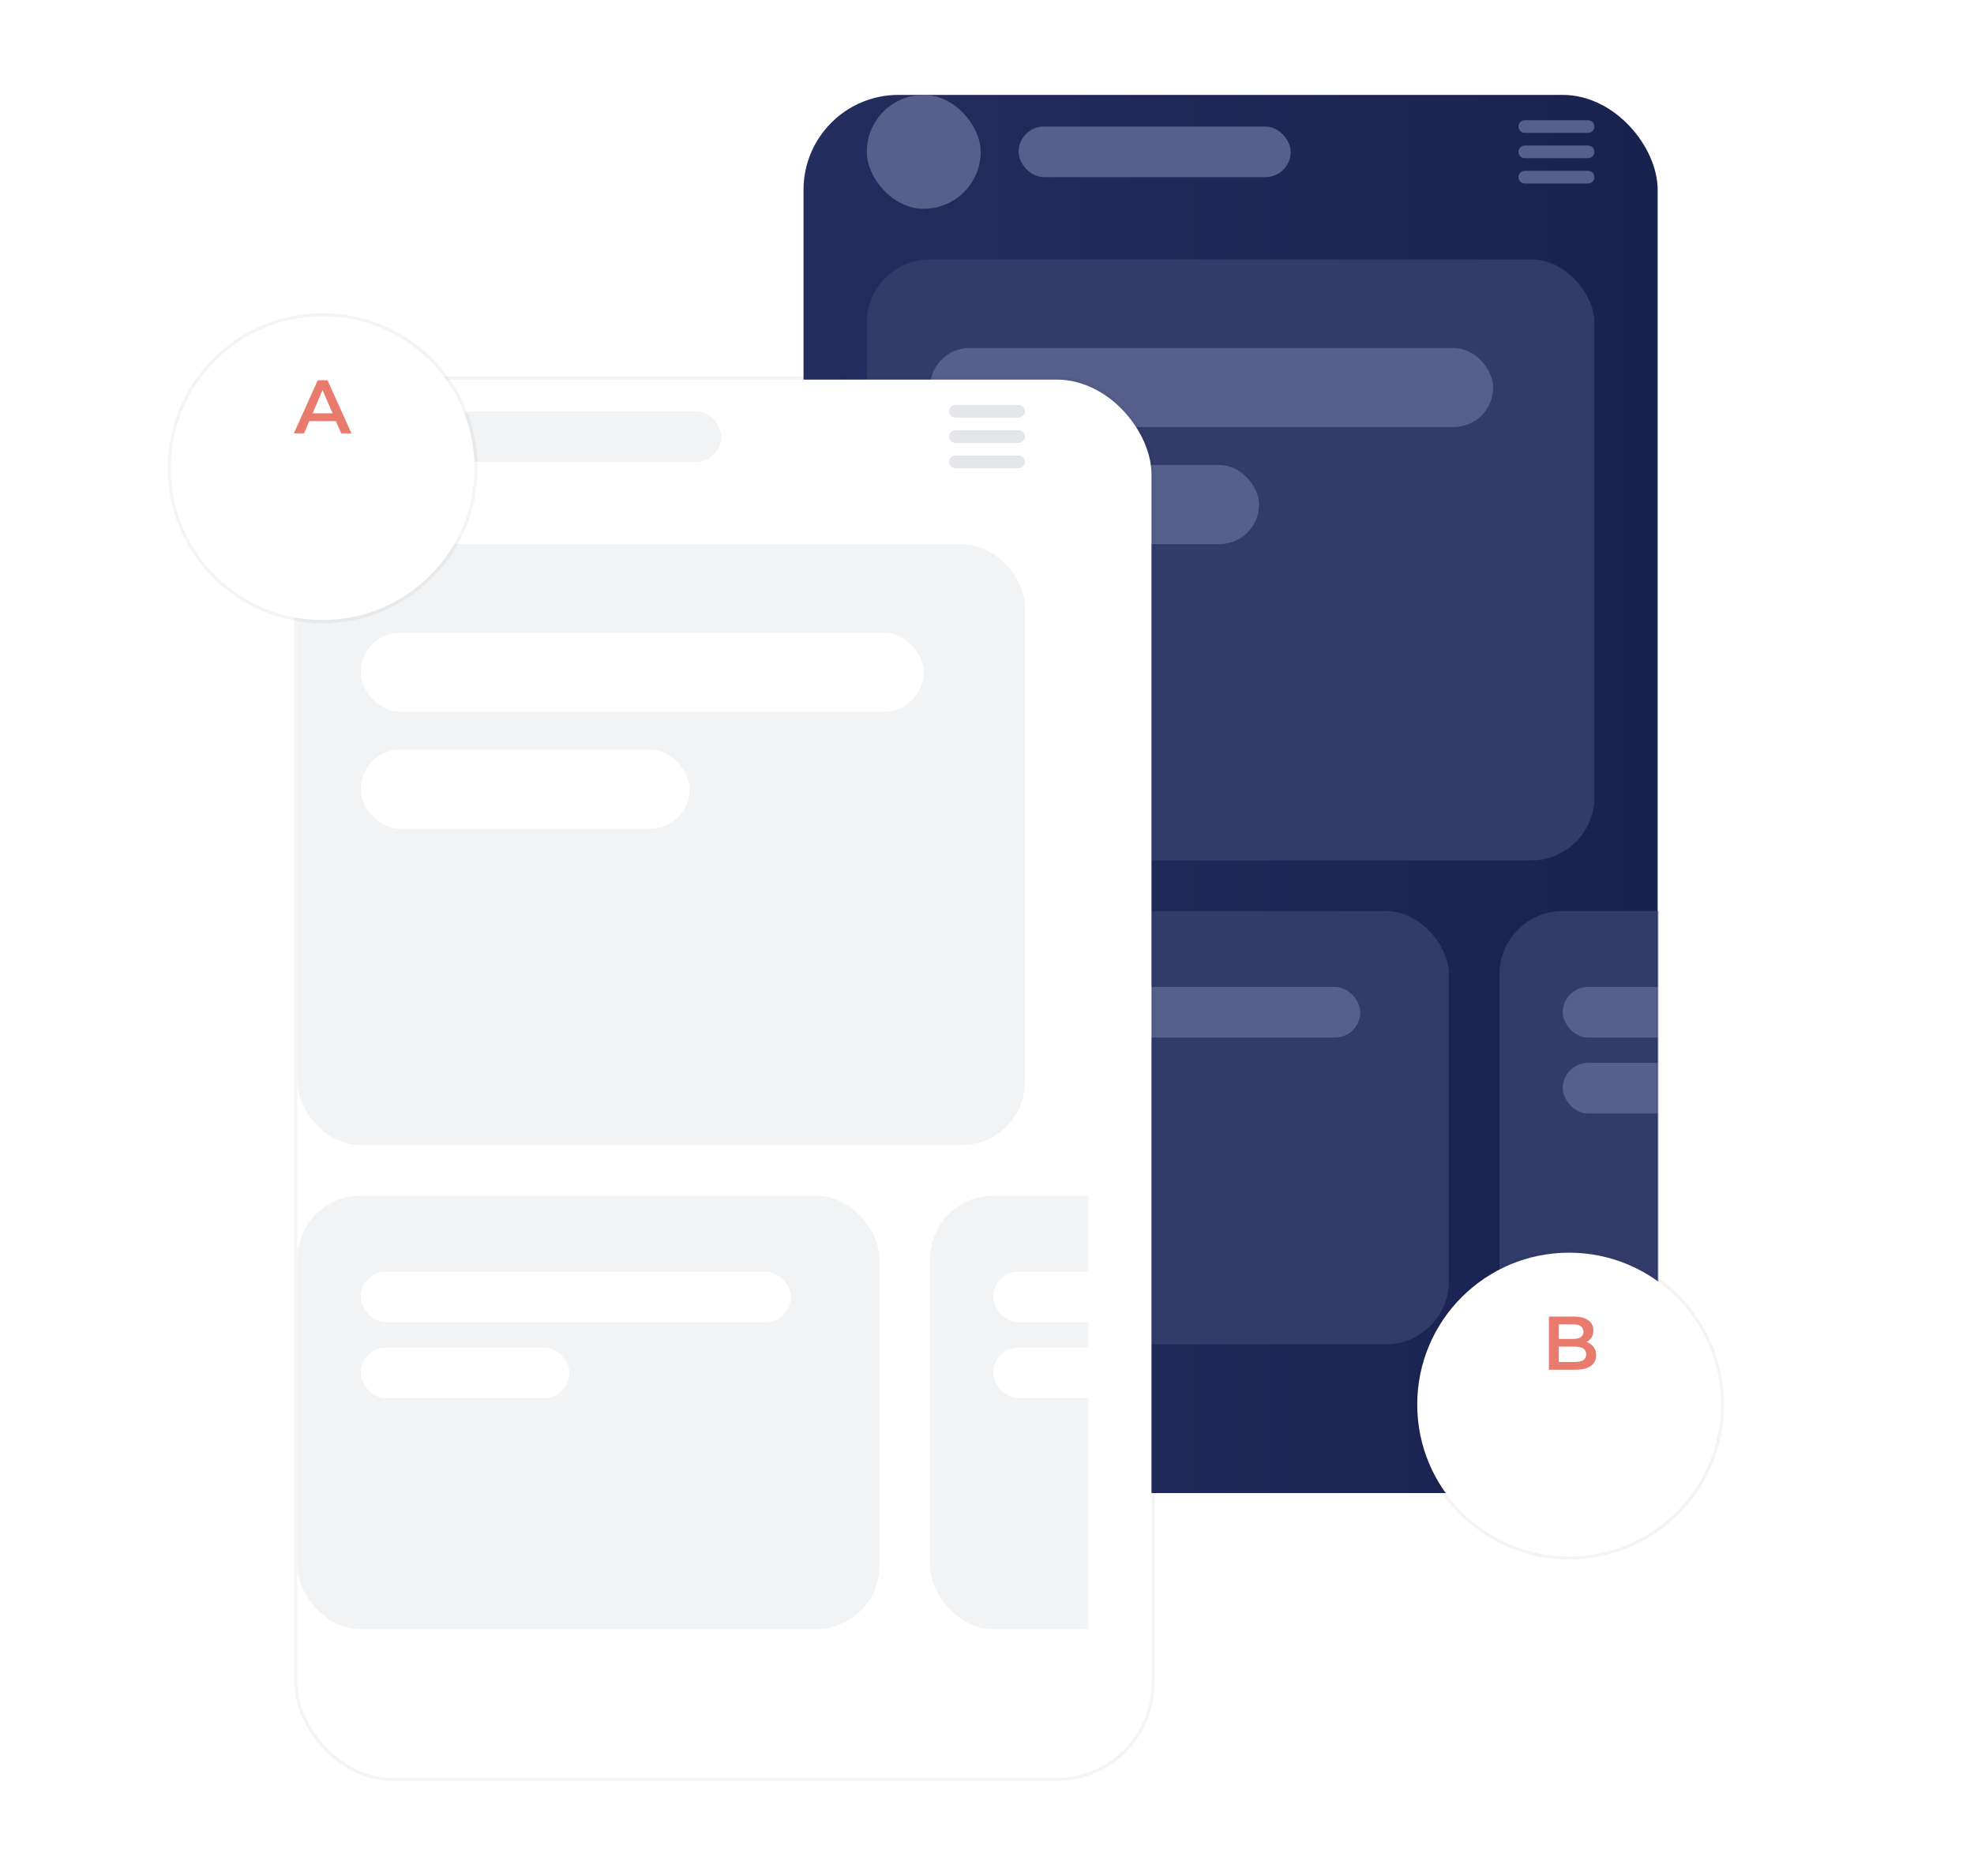
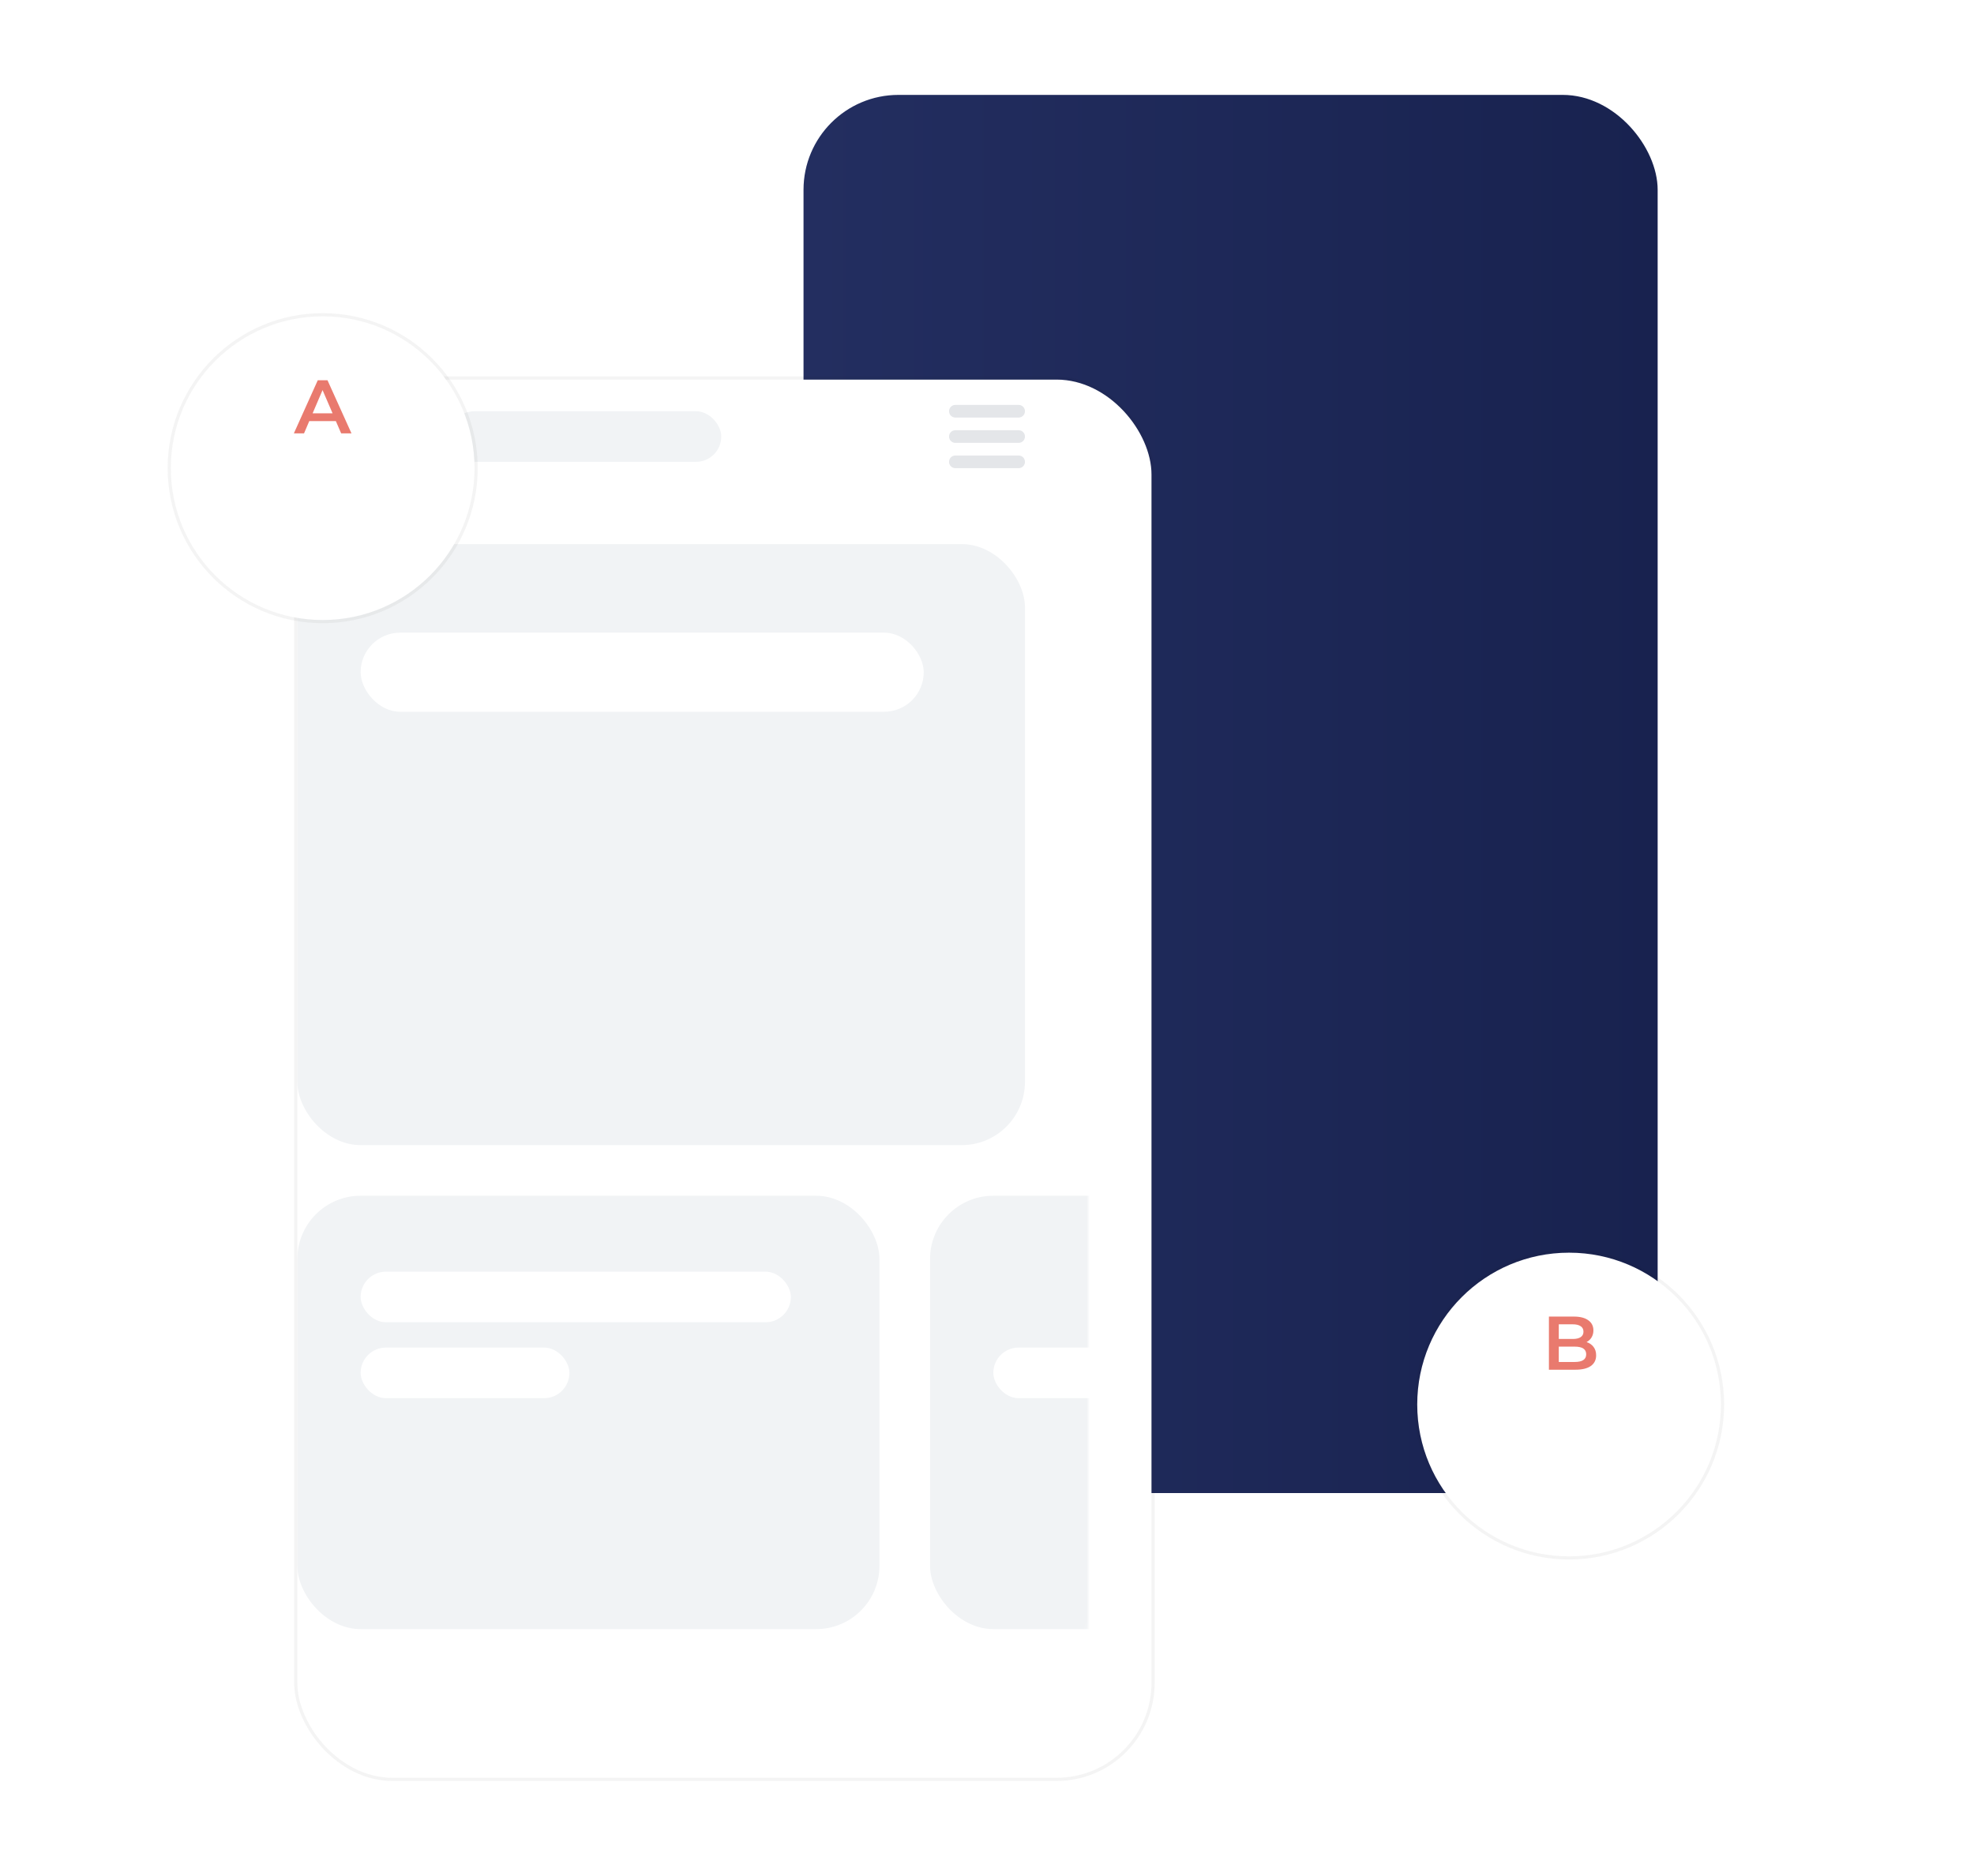
<svg xmlns="http://www.w3.org/2000/svg" width="624" height="593" viewBox="0 0 624 593" fill="none">
  <g filter="url(#filter0_d)">
    <rect x="254" y="10" width="270" height="442" rx="30" fill="url(#paint0_linear)" />
  </g>
  <mask id="mask0" mask-type="alpha" maskUnits="userSpaceOnUse" x="254" y="10" width="270" height="442">
-     <rect x="254" y="10" width="270" height="442" rx="30" fill="white" />
-   </mask>
+     </mask>
  <g mask="url(#mask0)">
-     <rect x="274" y="82" width="230" height="190" rx="20" fill="#323B69" />
    <rect x="274" y="30" width="36" height="36" rx="18" fill="#57608C" />
    <rect x="322" y="40" width="86" height="16" rx="8" fill="#57608C" />
    <path fill-rule="evenodd" clip-rule="evenodd" d="M480 40C480 38.895 480.895 38 482 38H502C503.105 38 504 38.895 504 40C504 41.105 503.105 42 502 42H482C480.895 42 480 41.105 480 40ZM480 48C480 46.895 480.895 46 482 46H502C503.105 46 504 46.895 504 48C504 49.105 503.105 50 502 50H482C480.895 50 480 49.105 480 48ZM482 54C480.895 54 480 54.895 480 56C480 57.105 480.895 58 482 58H502C503.105 58 504 57.105 504 56C504 54.895 503.105 54 502 54H482Z" fill="#57608C" />
    <rect x="294" y="110" width="178" height="25" rx="12.5" fill="#57608C" />
    <rect x="294" y="147" width="104" height="25" rx="12.5" fill="#57608C" />
-     <rect x="274" y="288" width="184" height="137" rx="20" fill="#323B69" />
    <rect x="294" y="312" width="136" height="16" rx="8" fill="#57608C" />
    <rect x="294" y="336" width="66" height="16" rx="8" fill="#57608C" />
    <rect x="474" y="288" width="81" height="137" rx="20" fill="#323B69" />
    <rect x="494" y="312" width="136" height="16" rx="8" fill="#57608C" />
    <rect x="494" y="336" width="66" height="16" rx="8" fill="#57608C" />
  </g>
  <g filter="url(#filter1_d)">
    <rect x="74" y="100" width="270" height="442" rx="30" fill="white" />
    <rect x="73.5" y="99.5" width="271" height="443" rx="30.5" stroke="#212121" stroke-opacity="0.05" />
  </g>
  <mask id="mask1" mask-type="alpha" maskUnits="userSpaceOnUse" x="74" y="100" width="270" height="442">
    <rect x="74" y="100" width="270" height="442" rx="30" fill="white" />
  </mask>
  <g mask="url(#mask1)">
    <rect x="94" y="172" width="230" height="190" rx="20" fill="#F1F3F5" />
    <rect x="94" y="120" width="36" height="36" rx="18" fill="#F1F3F5" />
    <rect x="142" y="130" width="86" height="16" rx="8" fill="#F1F3F5" />
    <path fill-rule="evenodd" clip-rule="evenodd" d="M300 130C300 128.895 300.895 128 302 128H322C323.105 128 324 128.895 324 130C324 131.105 323.105 132 322 132H302C300.895 132 300 131.105 300 130ZM300 138C300 136.895 300.895 136 302 136H322C323.105 136 324 136.895 324 138C324 139.105 323.105 140 322 140H302C300.895 140 300 139.105 300 138ZM302 144C300.895 144 300 144.895 300 146C300 147.105 300.895 148 302 148H322C323.105 148 324 147.105 324 146C324 144.895 323.105 144 322 144H302Z" fill="#E4E6E9" />
    <rect x="114" y="200" width="178" height="25" rx="12.5" fill="white" />
-     <rect x="114" y="237" width="104" height="25" rx="12.5" fill="white" />
    <rect x="94" y="378" width="184" height="137" rx="20" fill="#F1F3F5" />
    <rect x="114" y="402" width="136" height="16" rx="8" fill="white" />
    <rect x="114" y="426" width="66" height="16" rx="8" fill="white" />
    <rect x="294" y="378" width="81" height="137" rx="20" fill="#F1F3F5" />
-     <rect x="314" y="402" width="136" height="16" rx="8" fill="white" />
    <rect x="314" y="426" width="66" height="16" rx="8" fill="white" />
  </g>
  <g filter="url(#filter2_d)">
    <circle cx="102" cy="128" r="48" fill="white" />
    <circle cx="102" cy="128" r="48.5" stroke="#212121" stroke-opacity="0.05" />
  </g>
  <path d="M106.164 133.112H97.764L96.108 137H92.892L100.452 120.2H103.524L111.108 137H107.844L106.164 133.112ZM105.132 130.664L101.964 123.32L98.82 130.664H105.132Z" fill="#E97A6E" />
  <g filter="url(#filter3_d)">
    <circle cx="496" cy="424" r="48" fill="white" />
    <circle cx="496" cy="424" r="48.5" stroke="#212121" stroke-opacity="0.05" />
  </g>
  <path d="M501.531 424.264C502.459 424.568 503.195 425.08 503.739 425.8C504.283 426.504 504.555 427.384 504.555 428.44C504.555 429.896 503.995 431.024 502.875 431.824C501.755 432.608 500.123 433 497.979 433H489.627V416.2H497.499C499.483 416.2 501.011 416.592 502.083 417.376C503.155 418.144 503.691 419.208 503.691 420.568C503.691 421.4 503.499 422.136 503.115 422.776C502.731 423.416 502.203 423.912 501.531 424.264ZM492.747 418.648V423.28H497.163C498.251 423.28 499.083 423.088 499.659 422.704C500.251 422.304 500.547 421.728 500.547 420.976C500.547 420.208 500.251 419.632 499.659 419.248C499.083 418.848 498.251 418.648 497.163 418.648H492.747ZM497.787 430.552C500.203 430.552 501.411 429.744 501.411 428.128C501.411 426.512 500.203 425.704 497.787 425.704H492.747V430.552H497.787Z" fill="#E97A6E" />
  <defs>
    <filter id="filter0_d" x="224" y="0" width="330" height="502" filterUnits="userSpaceOnUse" color-interpolation-filters="sRGB">
      <feFlood flood-opacity="0" result="BackgroundImageFix" />
      <feColorMatrix in="SourceAlpha" type="matrix" values="0 0 0 0 0 0 0 0 0 0 0 0 0 0 0 0 0 0 127 0" />
      <feMorphology radius="10" operator="erode" in="SourceAlpha" result="effect1_dropShadow" />
      <feOffset dy="20" />
      <feGaussianBlur stdDeviation="20" />
      <feColorMatrix type="matrix" values="0 0 0 0 0.098 0 0 0 0 0.137 0 0 0 0 0.314 0 0 0 0.5 0" />
      <feBlend mode="normal" in2="BackgroundImageFix" result="effect1_dropShadow" />
      <feBlend mode="normal" in="SourceGraphic" in2="effect1_dropShadow" result="shape" />
    </filter>
    <filter id="filter1_d" x="63" y="89" width="332" height="504" filterUnits="userSpaceOnUse" color-interpolation-filters="sRGB">
      <feFlood flood-opacity="0" result="BackgroundImageFix" />
      <feColorMatrix in="SourceAlpha" type="matrix" values="0 0 0 0 0 0 0 0 0 0 0 0 0 0 0 0 0 0 127 0" />
      <feMorphology radius="10" operator="erode" in="SourceAlpha" result="effect1_dropShadow" />
      <feOffset dx="20" dy="20" />
      <feGaussianBlur stdDeviation="20" />
      <feColorMatrix type="matrix" values="0 0 0 0 0.098 0 0 0 0 0.137 0 0 0 0 0.314 0 0 0 0.15 0" />
      <feBlend mode="normal" in2="BackgroundImageFix" result="effect1_dropShadow" />
      <feBlend mode="normal" in="SourceGraphic" in2="effect1_dropShadow" result="shape" />
    </filter>
    <filter id="filter2_d" x="23" y="69" width="158" height="158" filterUnits="userSpaceOnUse" color-interpolation-filters="sRGB">
      <feFlood flood-opacity="0" result="BackgroundImageFix" />
      <feColorMatrix in="SourceAlpha" type="matrix" values="0 0 0 0 0 0 0 0 0 0 0 0 0 0 0 0 0 0 127 0" />
      <feMorphology radius="10" operator="erode" in="SourceAlpha" result="effect1_dropShadow" />
      <feOffset dy="20" />
      <feGaussianBlur stdDeviation="20" />
      <feColorMatrix type="matrix" values="0 0 0 0 0.098 0 0 0 0 0.137 0 0 0 0 0.314 0 0 0 0.15 0" />
      <feBlend mode="normal" in2="BackgroundImageFix" result="effect1_dropShadow" />
      <feBlend mode="normal" in="SourceGraphic" in2="effect1_dropShadow" result="shape" />
    </filter>
    <filter id="filter3_d" x="417" y="365" width="158" height="158" filterUnits="userSpaceOnUse" color-interpolation-filters="sRGB">
      <feFlood flood-opacity="0" result="BackgroundImageFix" />
      <feColorMatrix in="SourceAlpha" type="matrix" values="0 0 0 0 0 0 0 0 0 0 0 0 0 0 0 0 0 0 127 0" />
      <feMorphology radius="10" operator="erode" in="SourceAlpha" result="effect1_dropShadow" />
      <feOffset dy="20" />
      <feGaussianBlur stdDeviation="20" />
      <feColorMatrix type="matrix" values="0 0 0 0 0.098 0 0 0 0 0.137 0 0 0 0 0.314 0 0 0 0.15 0" />
      <feBlend mode="normal" in2="BackgroundImageFix" result="effect1_dropShadow" />
      <feBlend mode="normal" in="SourceGraphic" in2="effect1_dropShadow" result="shape" />
    </filter>
    <linearGradient id="paint0_linear" x1="255.055" y1="232.59" x2="524" y2="232.59" gradientUnits="userSpaceOnUse">
      <stop stop-color="#232E60" />
      <stop offset="1" stop-color="#18224F" />
    </linearGradient>
  </defs>
</svg>